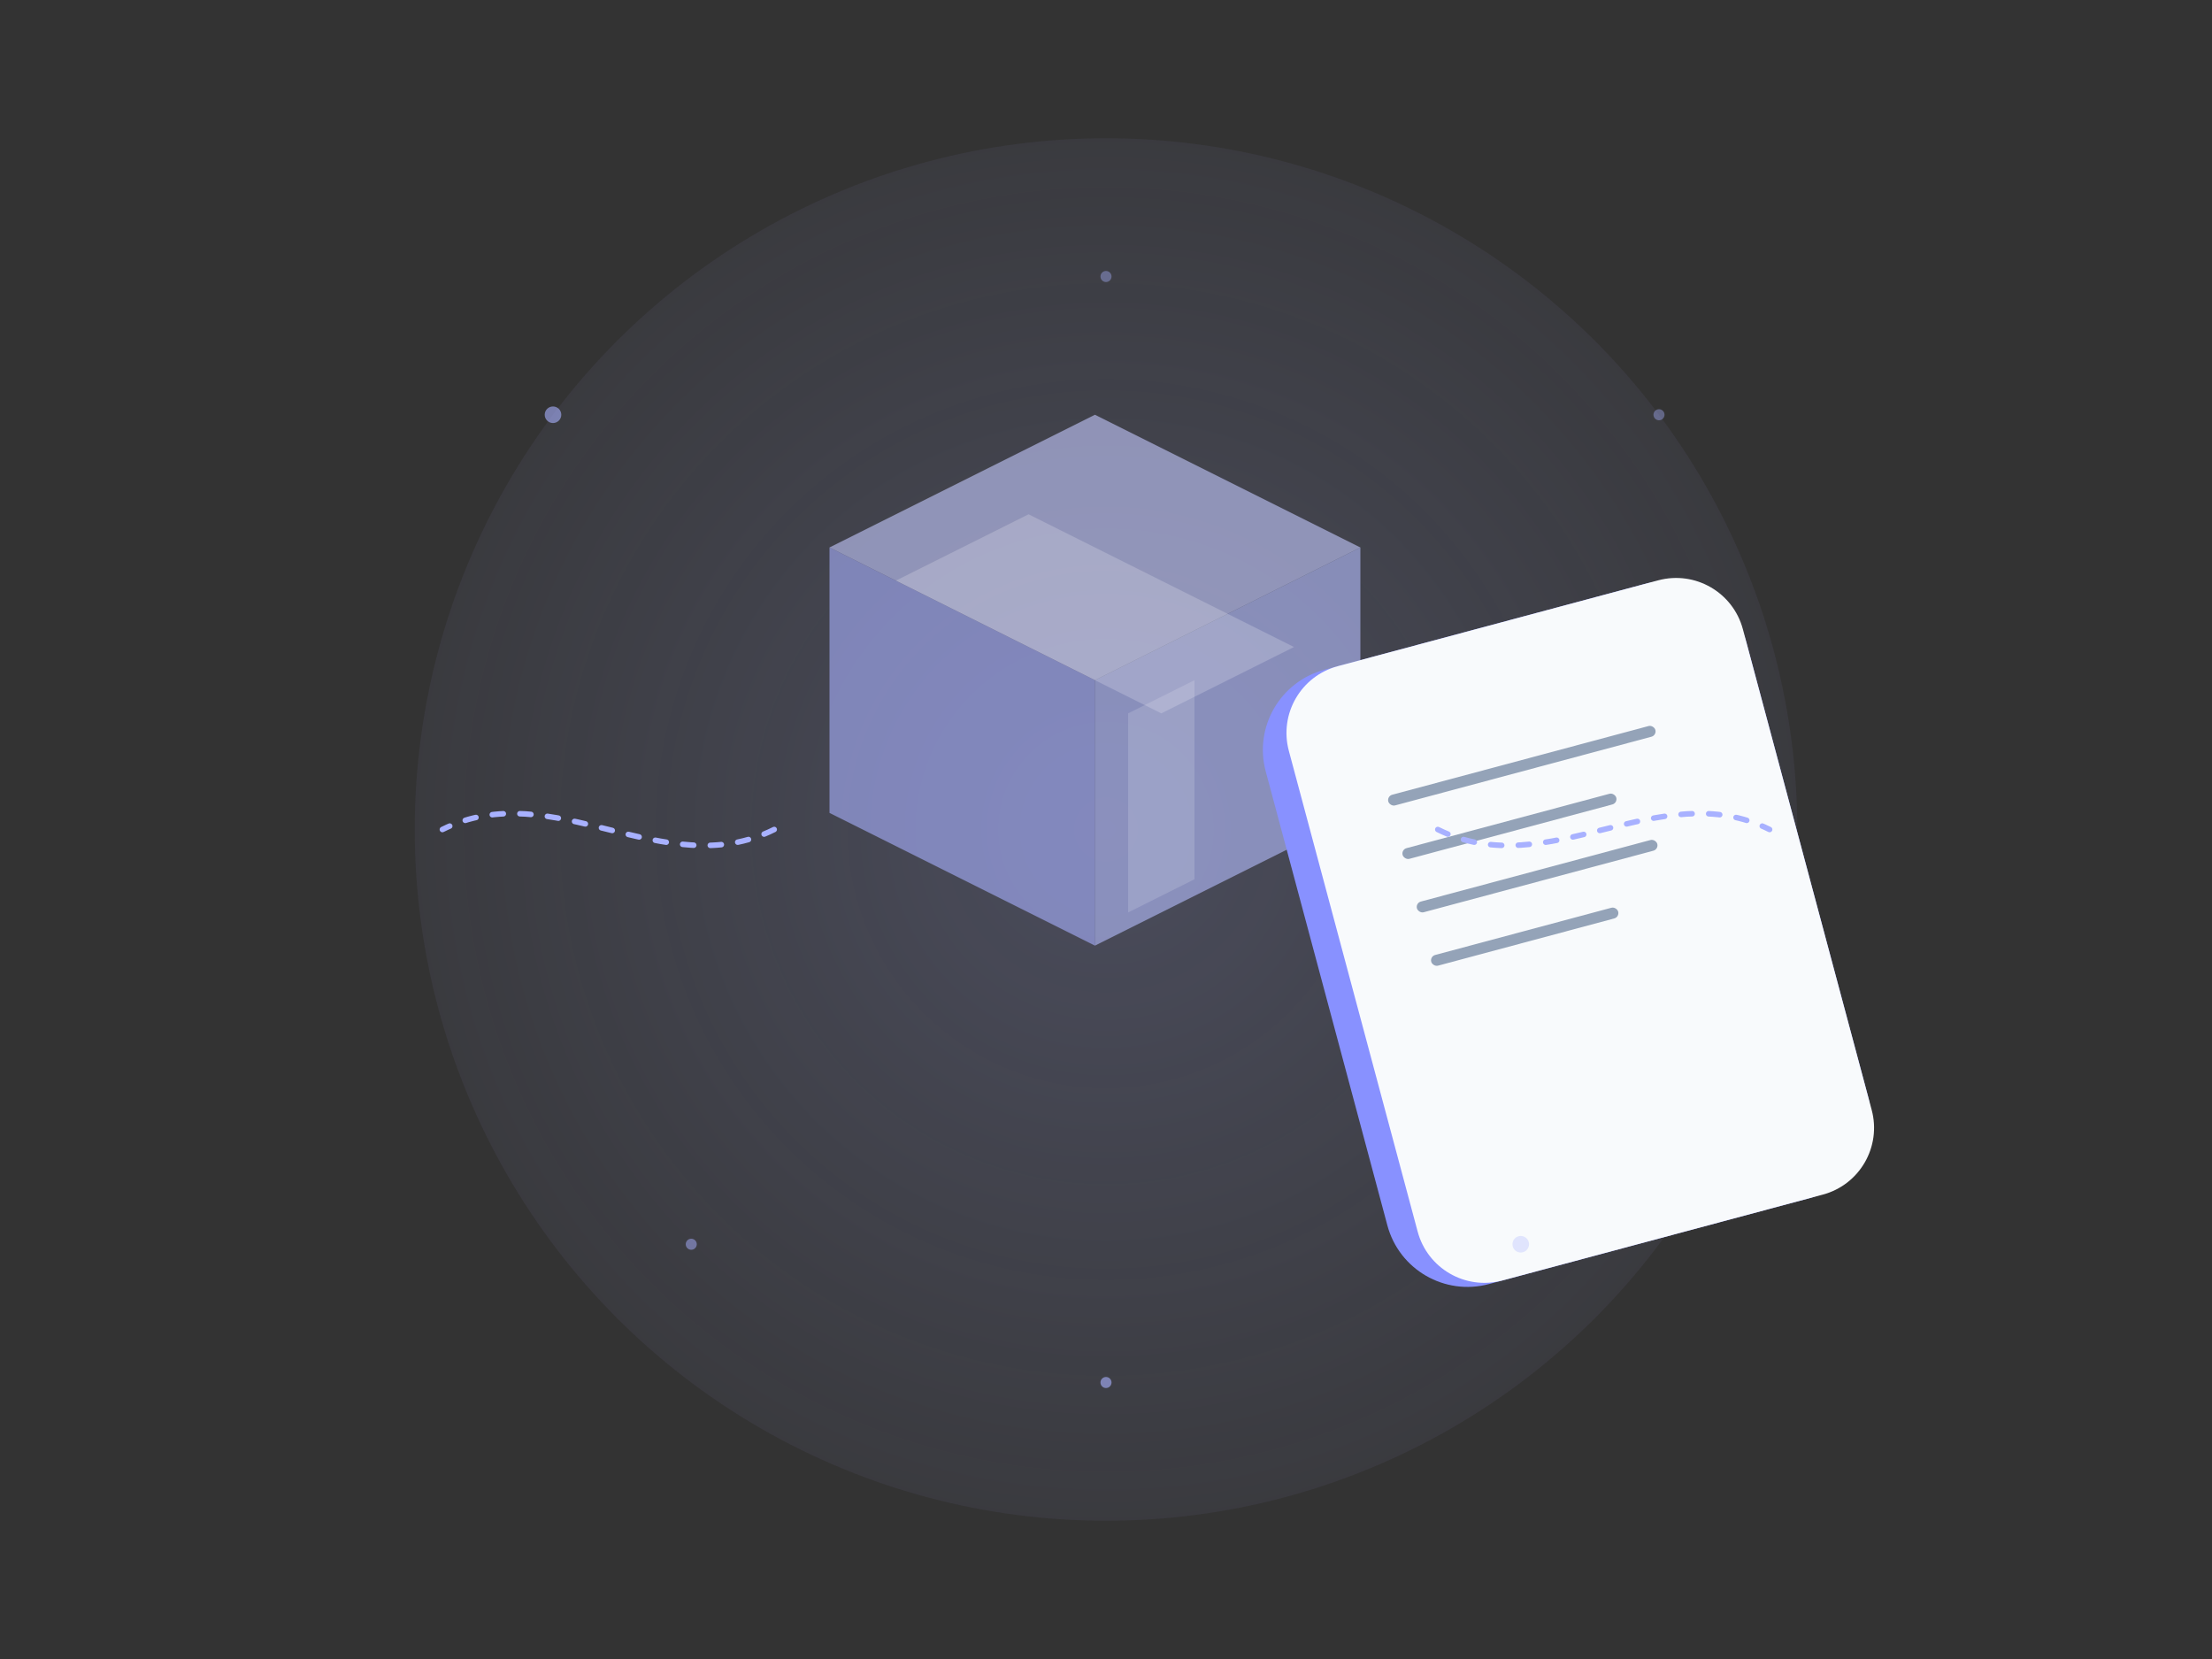
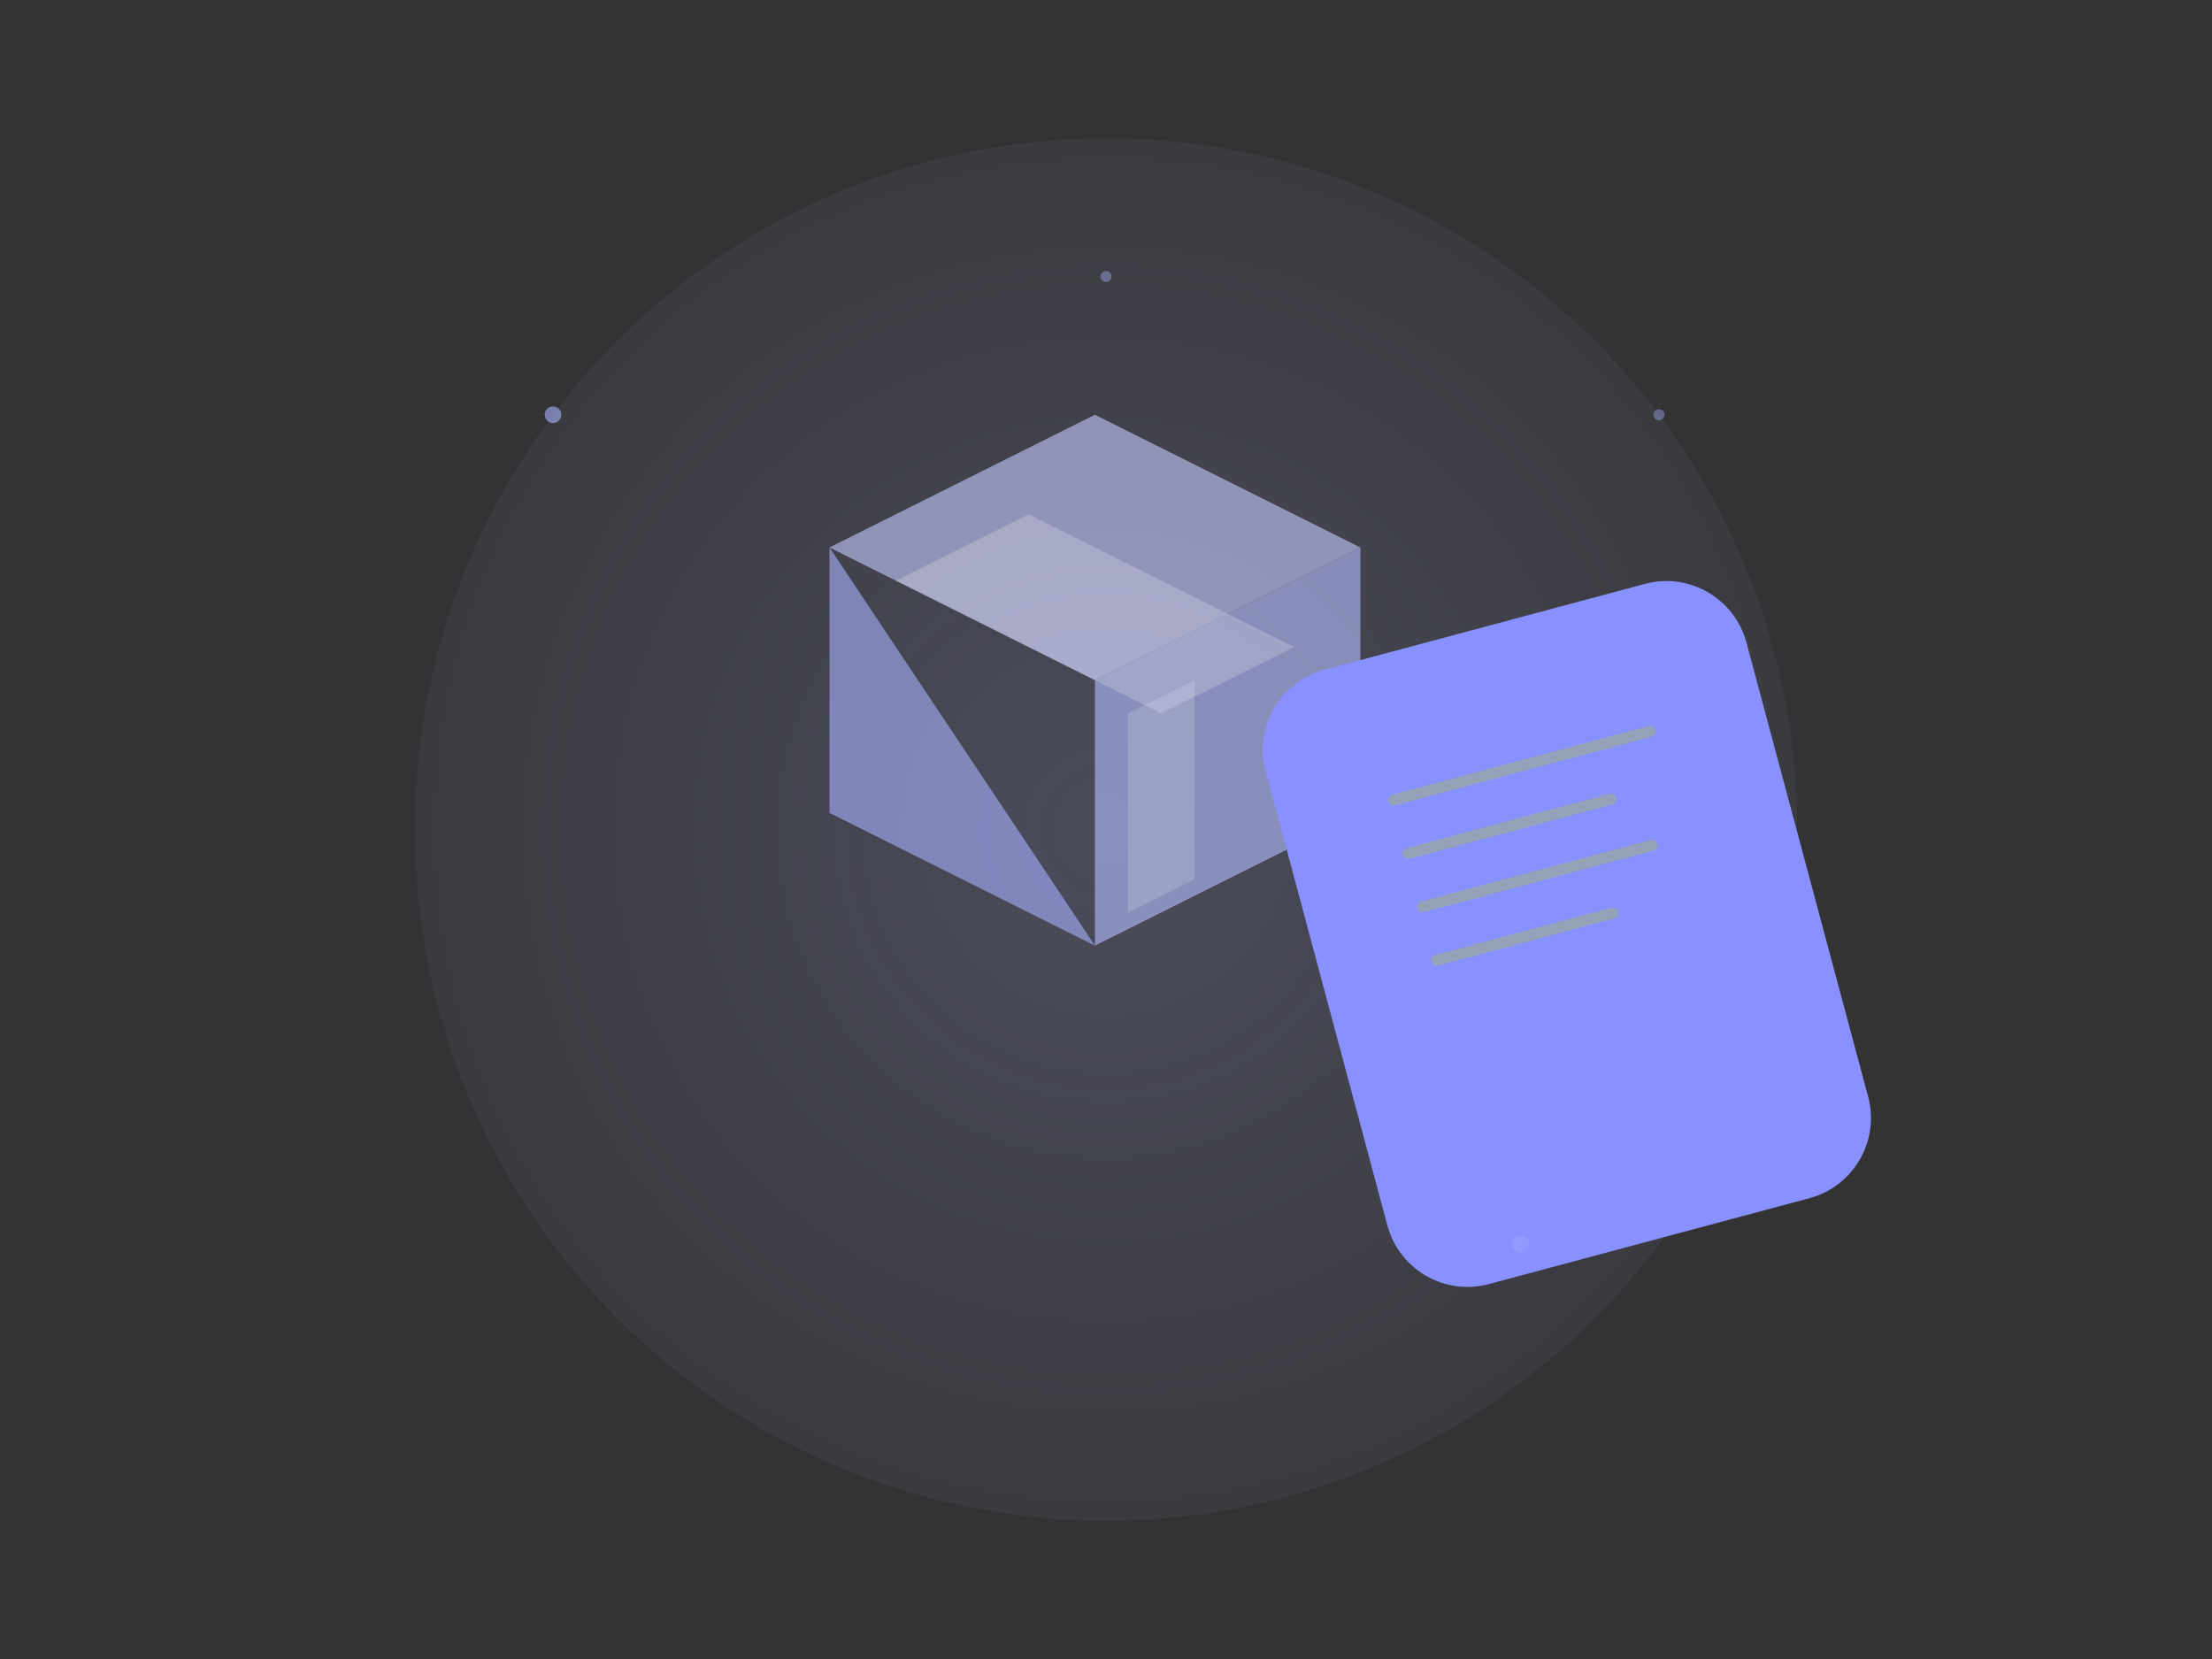
<svg xmlns="http://www.w3.org/2000/svg" width="800" height="600" viewBox="0 0 800 600" fill="none">
  <rect x="0" y="0" width="800" height="600" fill="#333333" stroke="none" />
  <defs>
    <radialGradient id="glow" cx="50%" cy="50%" r="50%" gradientUnits="userSpaceOnUse">
      <stop offset="0%" stop-color="#a8b1ff" stop-opacity="0.2" />
      <stop offset="100%" stop-color="#a8b1ff" stop-opacity="0" />
    </radialGradient>
  </defs>
  <circle cx="400" cy="300" r="250" fill="url(#glow)" />
  <g transform="translate(300, 150) scale(1.2)">
    <path d="M0 40L80 0L160 40L80 80L0 40Z" fill="#c4caff" fill-opacity="0.6" />
    <path d="M160 40L80 80L80 160L160 120L160 40Z" fill="#b6beff" fill-opacity="0.6" />
-     <path d="M0 40L80 80L80 160L0 120L0 40Z" fill="#a8b1ff" fill-opacity="0.6" />
+     <path d="M0 40L80 160L0 120L0 40Z" fill="#a8b1ff" fill-opacity="0.6" />
    <path d="M20 50L60 30L140 70L100 90L20 50Z" fill="white" fill-opacity="0.2" />
    <path d="M90 90L90 150L110 140L110 80L90 90Z" fill="white" fill-opacity="0.15" />
  </g>
  <g transform="translate(450, 250) rotate(-15)">
    <path d="M0 30C0 13.431 13.431 0 30 0H150C166.569 0 180 13.431 180 30V200C180 216.569 166.569 230 150 230H30C13.431 230 0 216.569 0 200V30Z" fill="#8891ff" />
-     <path d="M10 25C10 11.193 21.193 0 35 0H155C168.807 0 180 11.193 180 25V205C180 218.807 168.807 230 155 230H35C21.193 230 10 218.807 10 205V25Z" fill="#F8FAFC" />
    <rect x="40" y="50" width="100" height="4" rx="2" fill="#94A3B8" />
    <rect x="40" y="70" width="80" height="4" rx="2" fill="#94A3B8" />
    <rect x="40" y="90" width="90" height="4" rx="2" fill="#94A3B8" />
    <rect x="40" y="110" width="70" height="4" rx="2" fill="#94A3B8" />
  </g>
  <g stroke="#a8b1ff" stroke-width="2" stroke-linecap="round">
-     <path d="M280 300C240 320 200 280 160 300" stroke-dasharray="4 6" />
-     <path d="M520 300C560 320 600 280 640 300" stroke-dasharray="4 6" />
-   </g>
+     </g>
  <g fill="#a8b1ff">
    <circle cx="200" cy="150" r="3" opacity="0.6" />
    <circle cx="600" cy="150" r="2" opacity="0.4" />
-     <circle cx="250" cy="450" r="2" opacity="0.5" />
    <circle cx="550" cy="450" r="3" opacity="0.3" />
    <circle cx="400" cy="100" r="2" opacity="0.4" />
-     <circle cx="400" cy="500" r="2" opacity="0.6" />
  </g>
</svg>